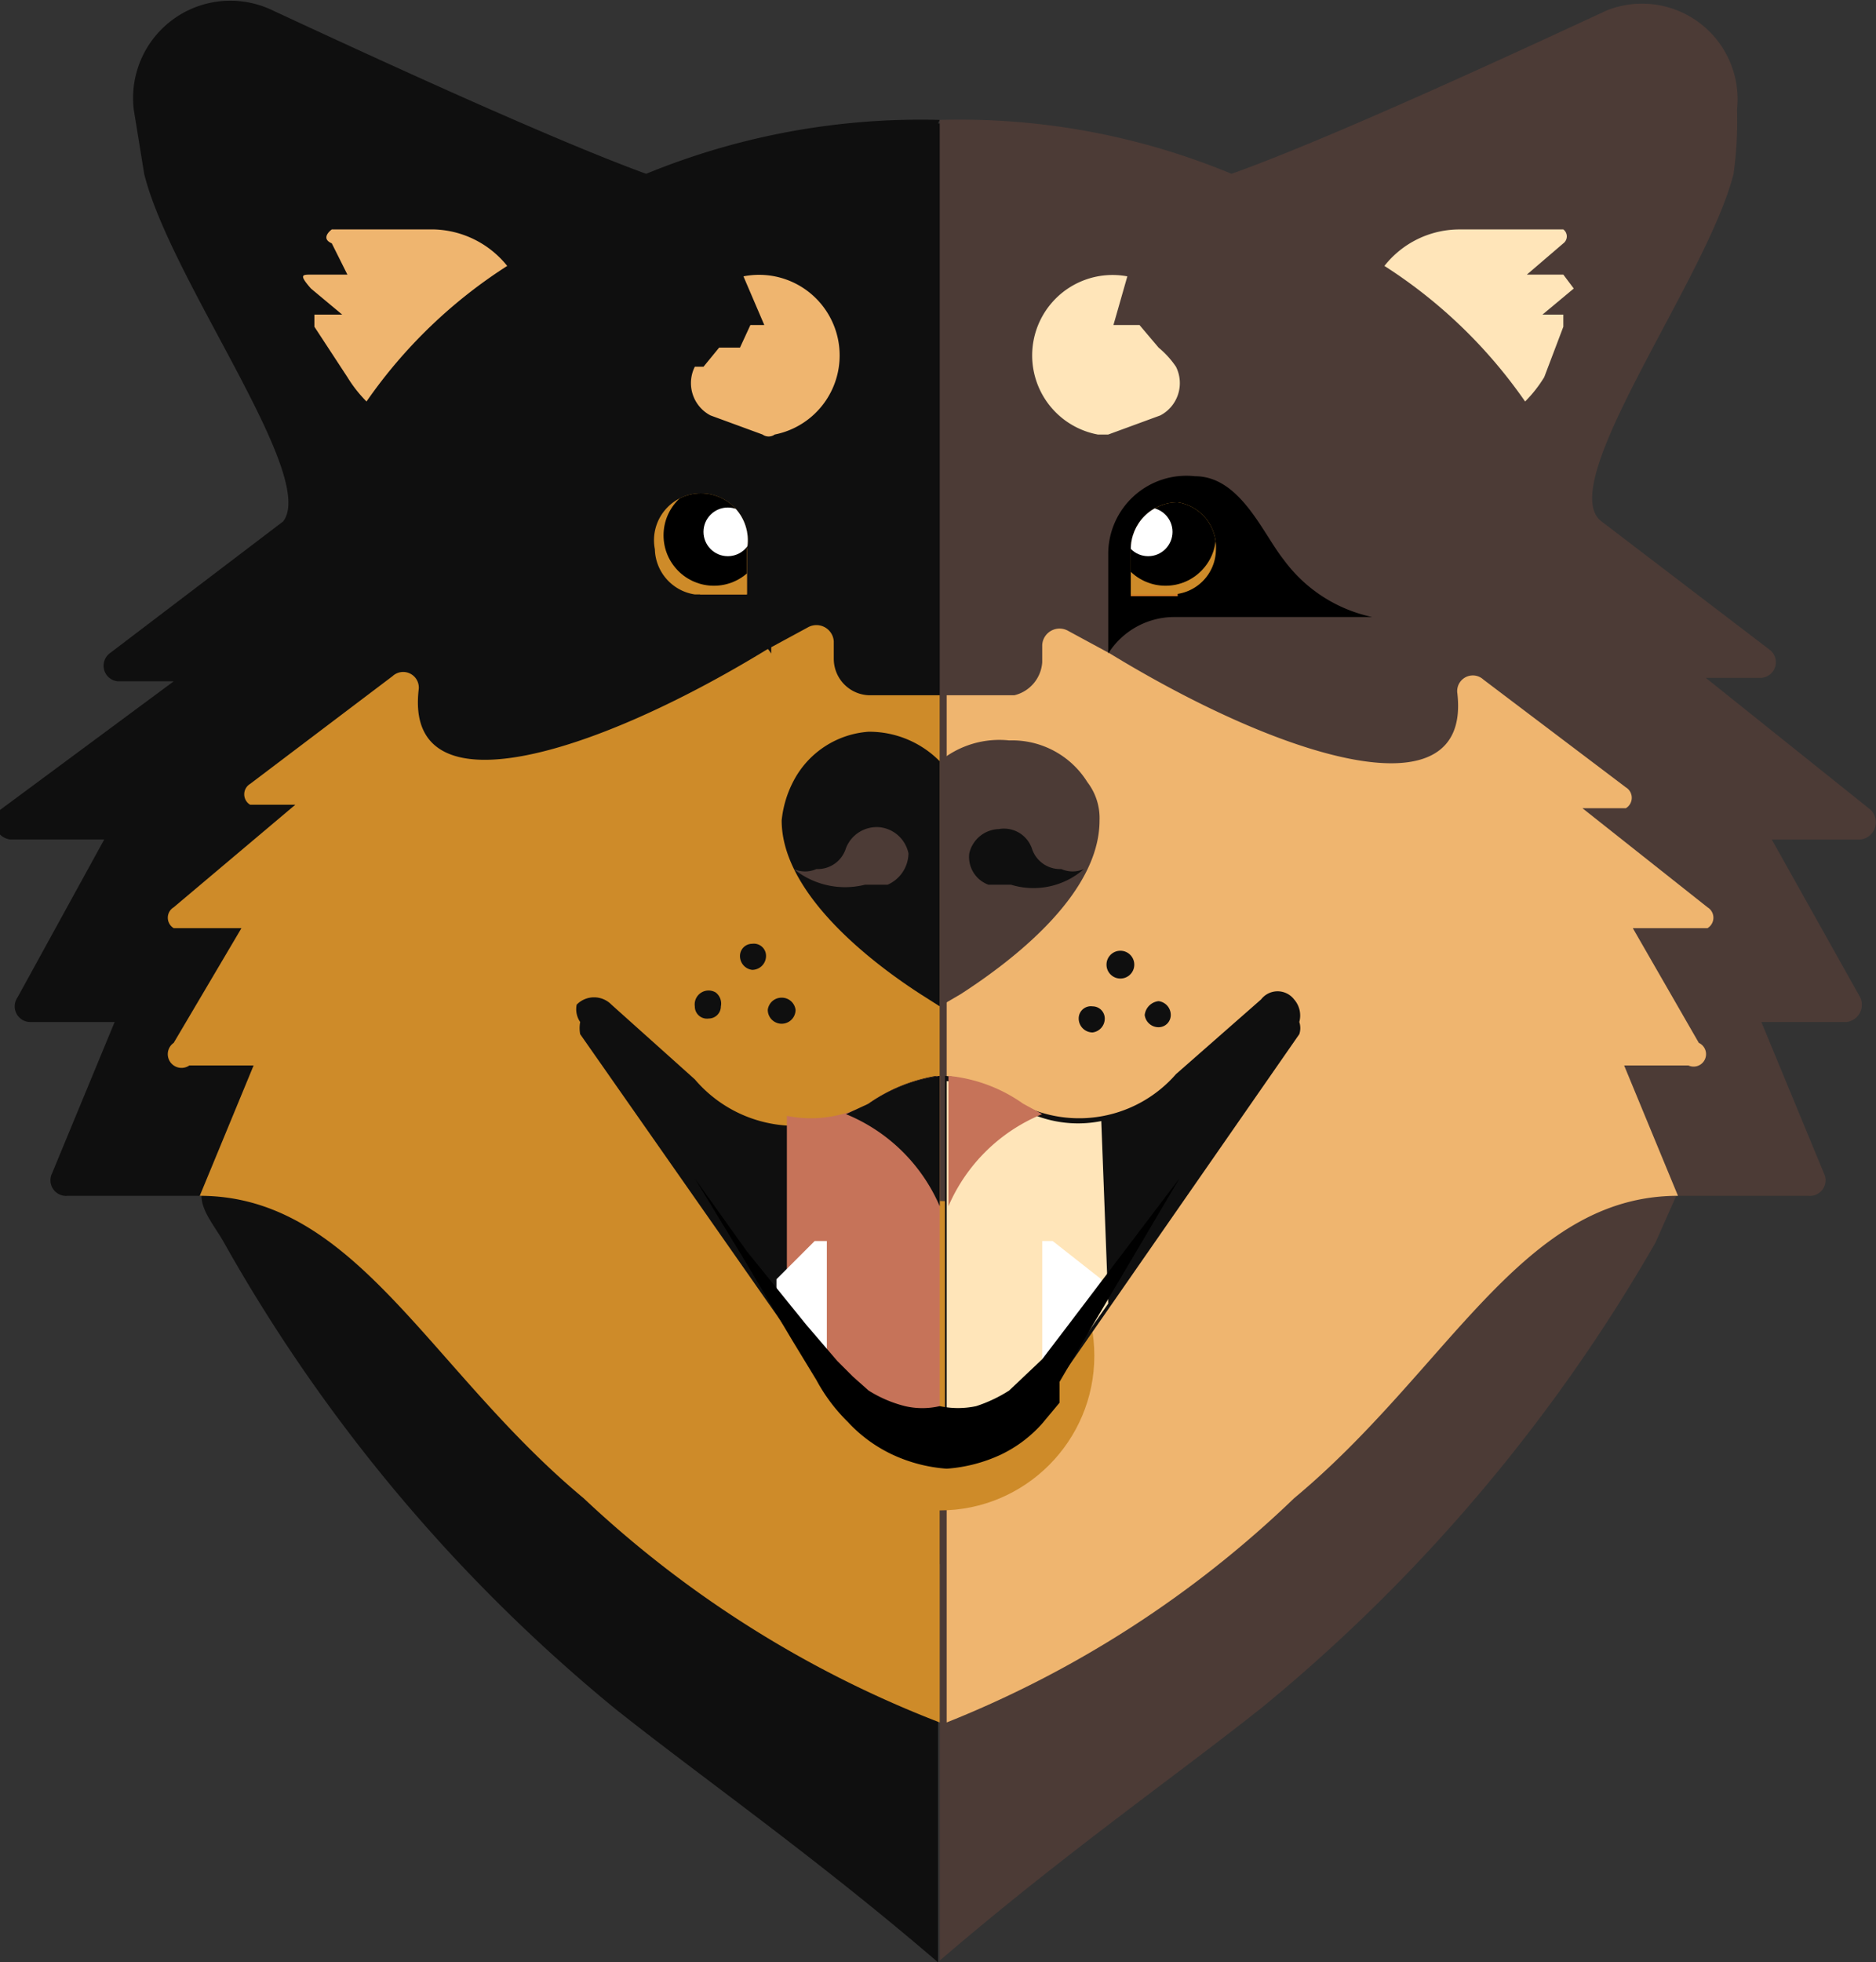
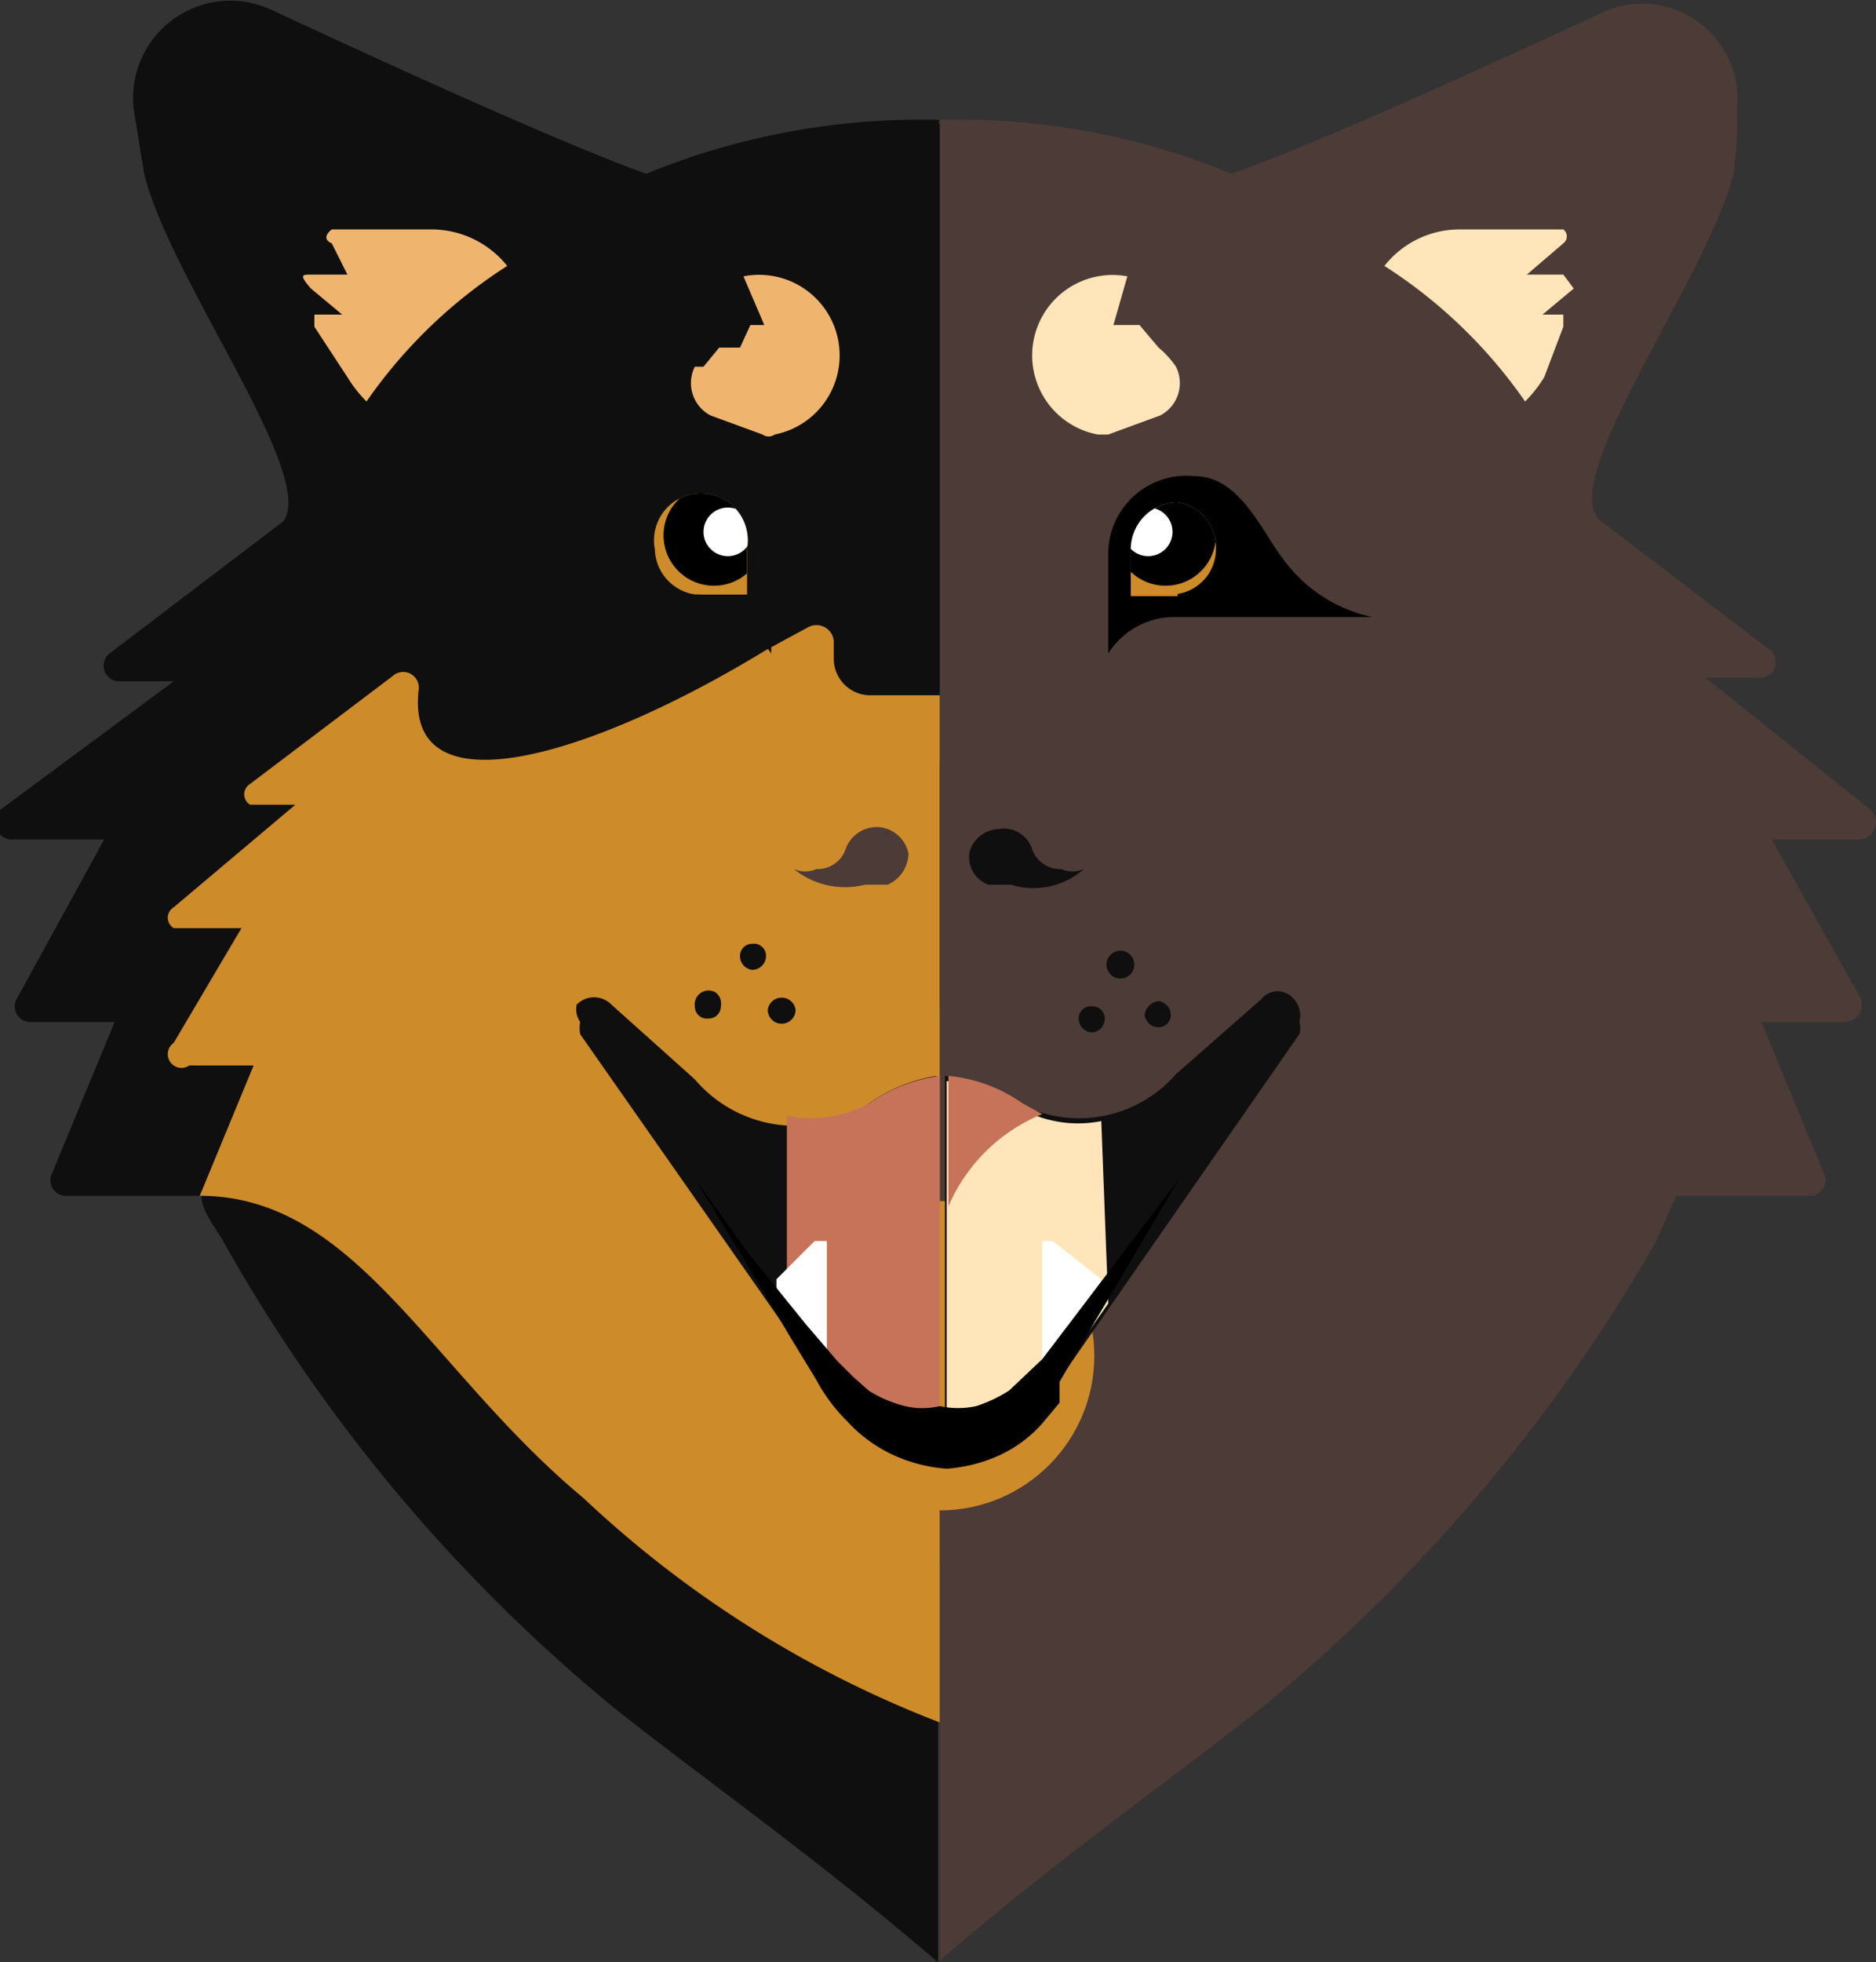
<svg xmlns="http://www.w3.org/2000/svg" viewBox="0 0 10.8 11.29">
  <rect x="0" y="0" width="10.8" height="11.29" fill="#333333" stroke="none" />
  <defs>
    <style>.cls-1{fill:none;}.cls-2{fill:#0f0f0f;}.cls-3{fill:#4c3b36;}.cls-4{fill:#efb56f;}.cls-5{fill:#ce8b29;}.cls-6{fill:#ffe5b9;}.cls-7{fill:#d67d25;}.cls-8{fill:#fff;}.cls-9{fill:#c67359;}.cls-10{clip-path:url(#clip-path);}.cls-11{clip-path:url(#clip-path-2);}</style>
    <clipPath id="clip-path">
      <path class="cls-1" d="M7,3.16a.26.26,0,0,1-.26.26H6.51V3.16a.27.27,0,0,1,.27-.27A.26.26,0,0,1,7,3.16Z" />
    </clipPath>
    <clipPath id="clip-path-2">
      <path class="cls-1" d="M3.77,3.16A.27.27,0,0,0,4,3.42H4.3V3.16a.27.27,0,1,0-.53,0Z" />
    </clipPath>
  </defs>
  <g id="Layer_2" data-name="Layer 2">
    <g id="Eyes">
      <path class="cls-2" d="M5.41.69A4.16,4.16,0,0,0,3.72,1C3.17.8,2.13.32,1.57.06a.56.56,0,0,0-.8.57L.83,1c.15.61,1,1.74.8,2l-1,.76a.09.09,0,0,0,.05.16H1L0,4.66a.1.1,0,0,0,.06.17H.6l-.5.91a.09.09,0,0,0,.08.14H.66L.3,6.75a.09.09,0,0,0,.09.13h.77c0,.09.08.18.13.27A9.46,9.46,0,0,0,3.54,9.83c.49.39,1.15.85,1.86,1.46h0V9h0a4.15,4.15,0,0,0,0-8.29Z" />
      <path class="cls-3" d="M10.77,4.66,9.82,3.9h.31a.09.09,0,0,0,.06-.16L9.22,3h0c-.28-.21.61-1.4.76-2A2.21,2.21,0,0,0,10,.63.55.55,0,0,0,9.25.06C8.69.32,7.65.8,7.09,1A4.08,4.08,0,0,0,5.41.69V11.28h0c.71-.61,1.37-1.07,1.86-1.46A9.7,9.7,0,0,0,9.53,7.15l.12-.27h.76a.09.09,0,0,0,.09-.13l-.36-.87h.49a.1.1,0,0,0,.08-.14l-.51-.91h.51A.1.1,0,0,0,10.77,4.66Z" />
-       <path class="cls-4" d="M9.72,6.13H9.35l.31.75h0c-.9,0-1.32,1-2.21,1.74a6.19,6.19,0,0,1-2,1.29V4h.39A.21.21,0,0,0,6,3.81v-.1a.1.1,0,0,1,.15-.08l.24.13c1,.61,2.08.94,2,.23a.09.09,0,0,1,.15-.08l.82.62a.07.07,0,0,1,0,.12H9.11l.72.57a.07.07,0,0,1,0,.12H9.4L9.78,6A.07.07,0,0,1,9.72,6.13Z" />
      <path class="cls-5" d="M1.09,6.13h.37l-.31.75h0c.9,0,1.32,1,2.21,1.74A6.29,6.29,0,0,0,5.41,9.91V4H5a.21.21,0,0,1-.2-.21v-.1a.1.1,0,0,0-.15-.08l-.24.13c-1,.61-2.08.94-2,.23a.09.09,0,0,0-.15-.08l-.82.62a.07.07,0,0,0,0,.12H1.7L1,5.22a.07.07,0,0,0,0,.12h.39L1,6A.07.07,0,0,0,1.09,6.13Z" />
      <path class="cls-6" d="M6.41,1.87H6.5l.06,0L6.67,2a.52.52,0,0,1,.1.11l0,0,0,0v0h0l0,0a.21.21,0,0,1-.09.28h0l-.3.11H6.39l0,0,0,0h0s0,0-.07,0a.46.46,0,0,1,.17-.91Z" />
      <path class="cls-4" d="M4.4,1.87H4.32L4.26,2,4.14,2l-.09.11,0,0,0,0v0H4l0,0a.21.21,0,0,0,.09.28h0l.3.11h0l0,0,0,0h0a.06.06,0,0,0,.07,0,.46.46,0,0,0-.18-.91Z" />
      <path class="cls-4" d="M2.5,1.32H1.91s-.07.05,0,.08L2,1.58H1.79c-.05,0-.07,0,0,.08l.18.15H1.81a0,0,0,0,0,0,.07L2,2.17a.76.76,0,0,0,.11.14,2.86,2.86,0,0,1,.81-.78A.56.56,0,0,0,2.5,1.32Z" />
      <path class="cls-6" d="M9,1.58H8.79L9,1.4a.05.05,0,0,0,0-.08h-.6a.55.55,0,0,0-.43.21,2.86,2.86,0,0,1,.81.78.76.76,0,0,0,.11-.14L9,1.88a0,0,0,0,0,0-.07H8.88l.18-.15A0,0,0,0,0,9,1.58Z" />
      <circle class="cls-5" cx="5.41" cy="7.8" r="0.89" />
-       <path class="cls-2" d="M5.41,4.38V5.79l-.11-.07c-.31-.2-.8-.59-.8-1a.62.62,0,0,1,.07-.23A.53.53,0,0,1,5,4.21.57.57,0,0,1,5.41,4.38Z" />
      <path class="cls-3" d="M5.23,4.91h0a.2.2,0,0,1-.12.18l0,0h0l-.13,0A.47.47,0,0,1,4.57,5,.16.16,0,0,0,4.7,5a.17.17,0,0,0,.17-.12h0v0a.19.19,0,0,1,.2-.12A.19.19,0,0,1,5.23,4.91Z" />
      <path class="cls-3" d="M5.41,4.38V5.79l.12-.07c.31-.2.8-.58.8-1a.34.34,0,0,0-.07-.22.51.51,0,0,0-.45-.24A.54.54,0,0,0,5.41,4.38Z" />
      <path class="cls-2" d="M5.58,4.91h0a.17.17,0,0,0,.11.18l0,0h0l.13,0A.44.44,0,0,0,6.24,5,.16.16,0,0,1,6.11,5a.17.17,0,0,1-.17-.12h0v0a.17.17,0,0,0-.19-.11A.18.18,0,0,0,5.58,4.91Z" />
      <path class="cls-2" d="M4.33,5.43a.07.07,0,0,0-.07.07.08.08,0,0,0,.07.08.08.08,0,0,0,.08-.08A.07.07,0,0,0,4.33,5.43Z" />
      <path class="cls-2" d="M4.5,5.74a.08.08,0,0,0-.08.07.08.08,0,0,0,.16,0A.08.08,0,0,0,4.5,5.74Z" />
      <path class="cls-2" d="M4.12,5.71A.08.08,0,0,0,4,5.79a.07.07,0,0,0,.08.07.07.07,0,0,0,.07-.07A.08.08,0,0,0,4.12,5.71Z" />
      <circle class="cls-2" cx="6.45" cy="5.55" r="0.08" />
      <path class="cls-2" d="M6.67,5.76a.09.09,0,0,0-.08.08.08.08,0,0,0,.08.07.07.07,0,0,0,.07-.07A.08.08,0,0,0,6.67,5.76Z" />
      <path class="cls-2" d="M6.29,5.79a.07.07,0,0,0-.08.07.08.08,0,0,0,.08.08.08.08,0,0,0,.07-.08A.07.07,0,0,0,6.29,5.79Z" />
      <path class="cls-7" d="M7.18,6.93v0Z" />
      <path class="cls-2" d="M7.48,5.88a.11.11,0,0,1,0,.07l-1.39,2a.86.86,0,0,1-.65.37V6.19a.89.89,0,0,1,.43.16l0,0a.74.74,0,0,0,.9-.17l.49-.43a.12.12,0,0,1,.19,0A.14.14,0,0,1,7.48,5.88Z" />
      <path class="cls-6" d="M6.34,6.45a.68.68,0,0,1-.46-.07l0,0a.89.89,0,0,0-.43-.16V8.27a.86.86,0,0,0,.65-.37l.28-.4Z" />
      <path class="cls-8" d="M6.34,7.36v.15l-.28.39L6,8V7.14s0,0,.06,0Z" />
-       <path class="cls-9" d="M6,6.41a1,1,0,0,0-.54.53h0V6.19a.89.89,0,0,1,.43.16l0,0Z" />
+       <path class="cls-9" d="M6,6.41a1,1,0,0,0-.54.53h0V6.19a.89.89,0,0,1,.43.16Z" />
      <path class="cls-2" d="M3.34,5.88a.19.19,0,0,0,0,.07l1.4,2a.86.86,0,0,0,.65.37V6.19A.94.94,0,0,0,5,6.35l0,0A.76.76,0,0,1,4,6.21l-.48-.43a.14.14,0,0,0-.2,0A.13.13,0,0,0,3.34,5.88Z" />
      <path class="cls-1" d="M3.34,5.88a.19.19,0,0,0,0,.07l1.4,2a.86.86,0,0,0,.65.37V6.19A.94.94,0,0,0,5,6.35l0,0A.76.76,0,0,1,4,6.21l-.48-.43a.14.14,0,0,0-.2,0A.13.13,0,0,0,3.34,5.88Z" />
      <path class="cls-9" d="M4.76,7.9a.86.86,0,0,0,.65.37V6.19A.94.94,0,0,0,5,6.35l0,0a.7.7,0,0,1-.47.07v1Z" />
      <path class="cls-8" d="M4.47,7.36v.15l.29.39a.18.18,0,0,0,0,.07V7.14a0,0,0,0,0-.07,0Z" />
-       <path class="cls-2" d="M4.87,6.41a1,1,0,0,1,.54.53h0V6.19A.94.94,0,0,0,5,6.35l0,0Z" />
      <path d="M6.16,7.61,6,7.82l0,0,0,0L5.81,8a.82.82,0,0,1-.19.09.5.5,0,0,1-.21,0h0a.44.44,0,0,1-.2,0A.72.72,0,0,1,5,8l-.09-.08-.09-.09-.18-.21L4.3,7.2,4,6.78l.28.46.28.47.14.23a1,1,0,0,0,.18.24.83.83,0,0,0,.26.19.89.89,0,0,0,.31.08h0a.89.89,0,0,0,.31-.08A.75.75,0,0,0,6,8.19l.1-.12,0-.06,0-.06.14-.24.55-.93Z" />
-       <path class="cls-7" d="M5.66,2.7h0v0Z" />
      <path d="M7.9,3.55H6.76a.45.45,0,0,0-.38.21h0V3.19a.45.45,0,0,1,.5-.45c.26,0,.39.33.51.48A.85.85,0,0,0,7.9,3.55Z" />
      <rect class="cls-7" x="6.51" y="3.16" width="0.27" height="0.27" />
      <path class="cls-5" d="M7,3.16a.26.26,0,0,1-.26.26H6.51V3.16a.27.27,0,0,1,.27-.27A.26.26,0,0,1,7,3.16Z" />
      <path class="cls-1" d="M7,3.16a.26.26,0,0,1-.26.26.27.27,0,1,1,0-.53A.26.26,0,0,1,7,3.16Z" />
      <g class="cls-10">
        <circle cx="6.71" cy="3.08" r="0.29" />
        <circle class="cls-8" cx="6.61" cy="3.06" r="0.14" />
      </g>
      <path class="cls-2" d="M2.91,3.55H4.06a.47.47,0,0,1,.38.21h0V3.19a.46.46,0,0,0-.5-.45c-.27,0-.4.33-.51.48A.86.86,0,0,1,2.91,3.55Z" />
      <rect class="cls-7" x="4.04" y="3.16" width="0.27" height="0.27" transform="translate(8.34 6.58) rotate(-180)" />
      <path class="cls-5" d="M3.77,3.16A.27.27,0,0,0,4,3.42H4.3V3.16a.27.27,0,1,0-.53,0Z" />
-       <path class="cls-1" d="M3.77,3.16A.27.27,0,1,0,4,2.89.27.27,0,0,0,3.77,3.16Z" />
      <g class="cls-11">
        <circle cx="4.11" cy="3.08" r="0.29" />
        <circle class="cls-8" cx="4.19" cy="3.06" r="0.14" />
      </g>
    </g>
  </g>
</svg>